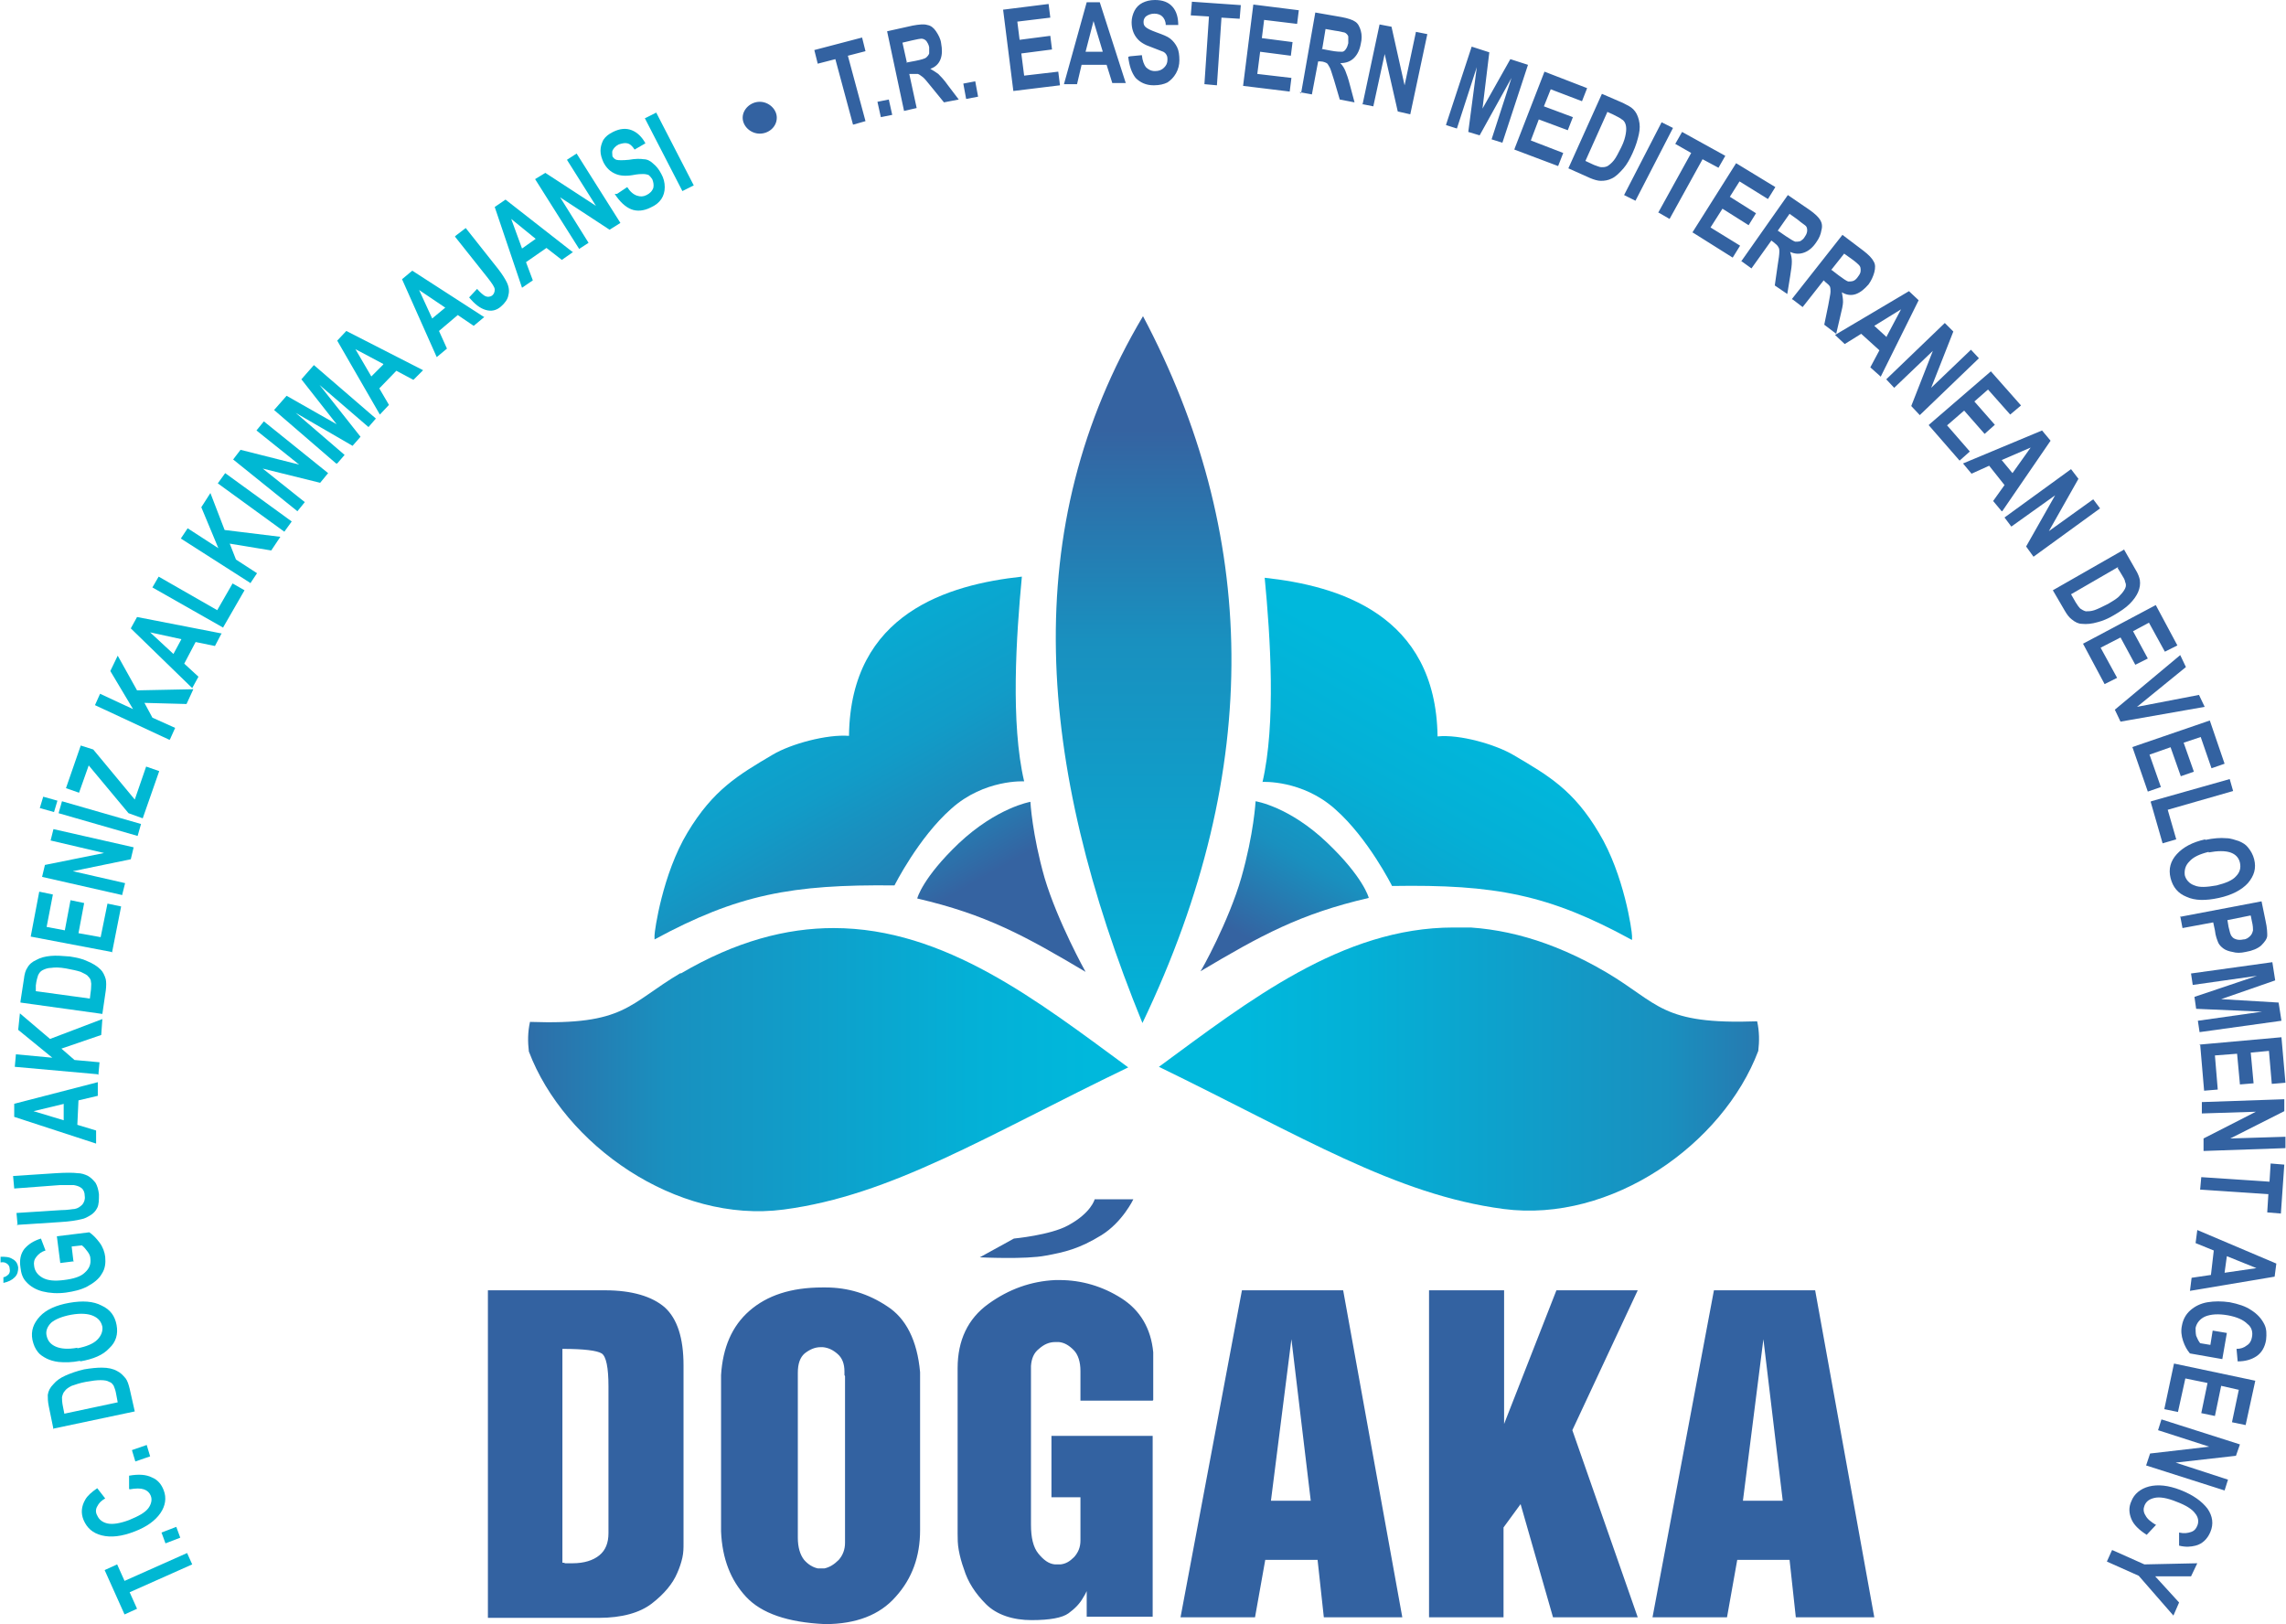
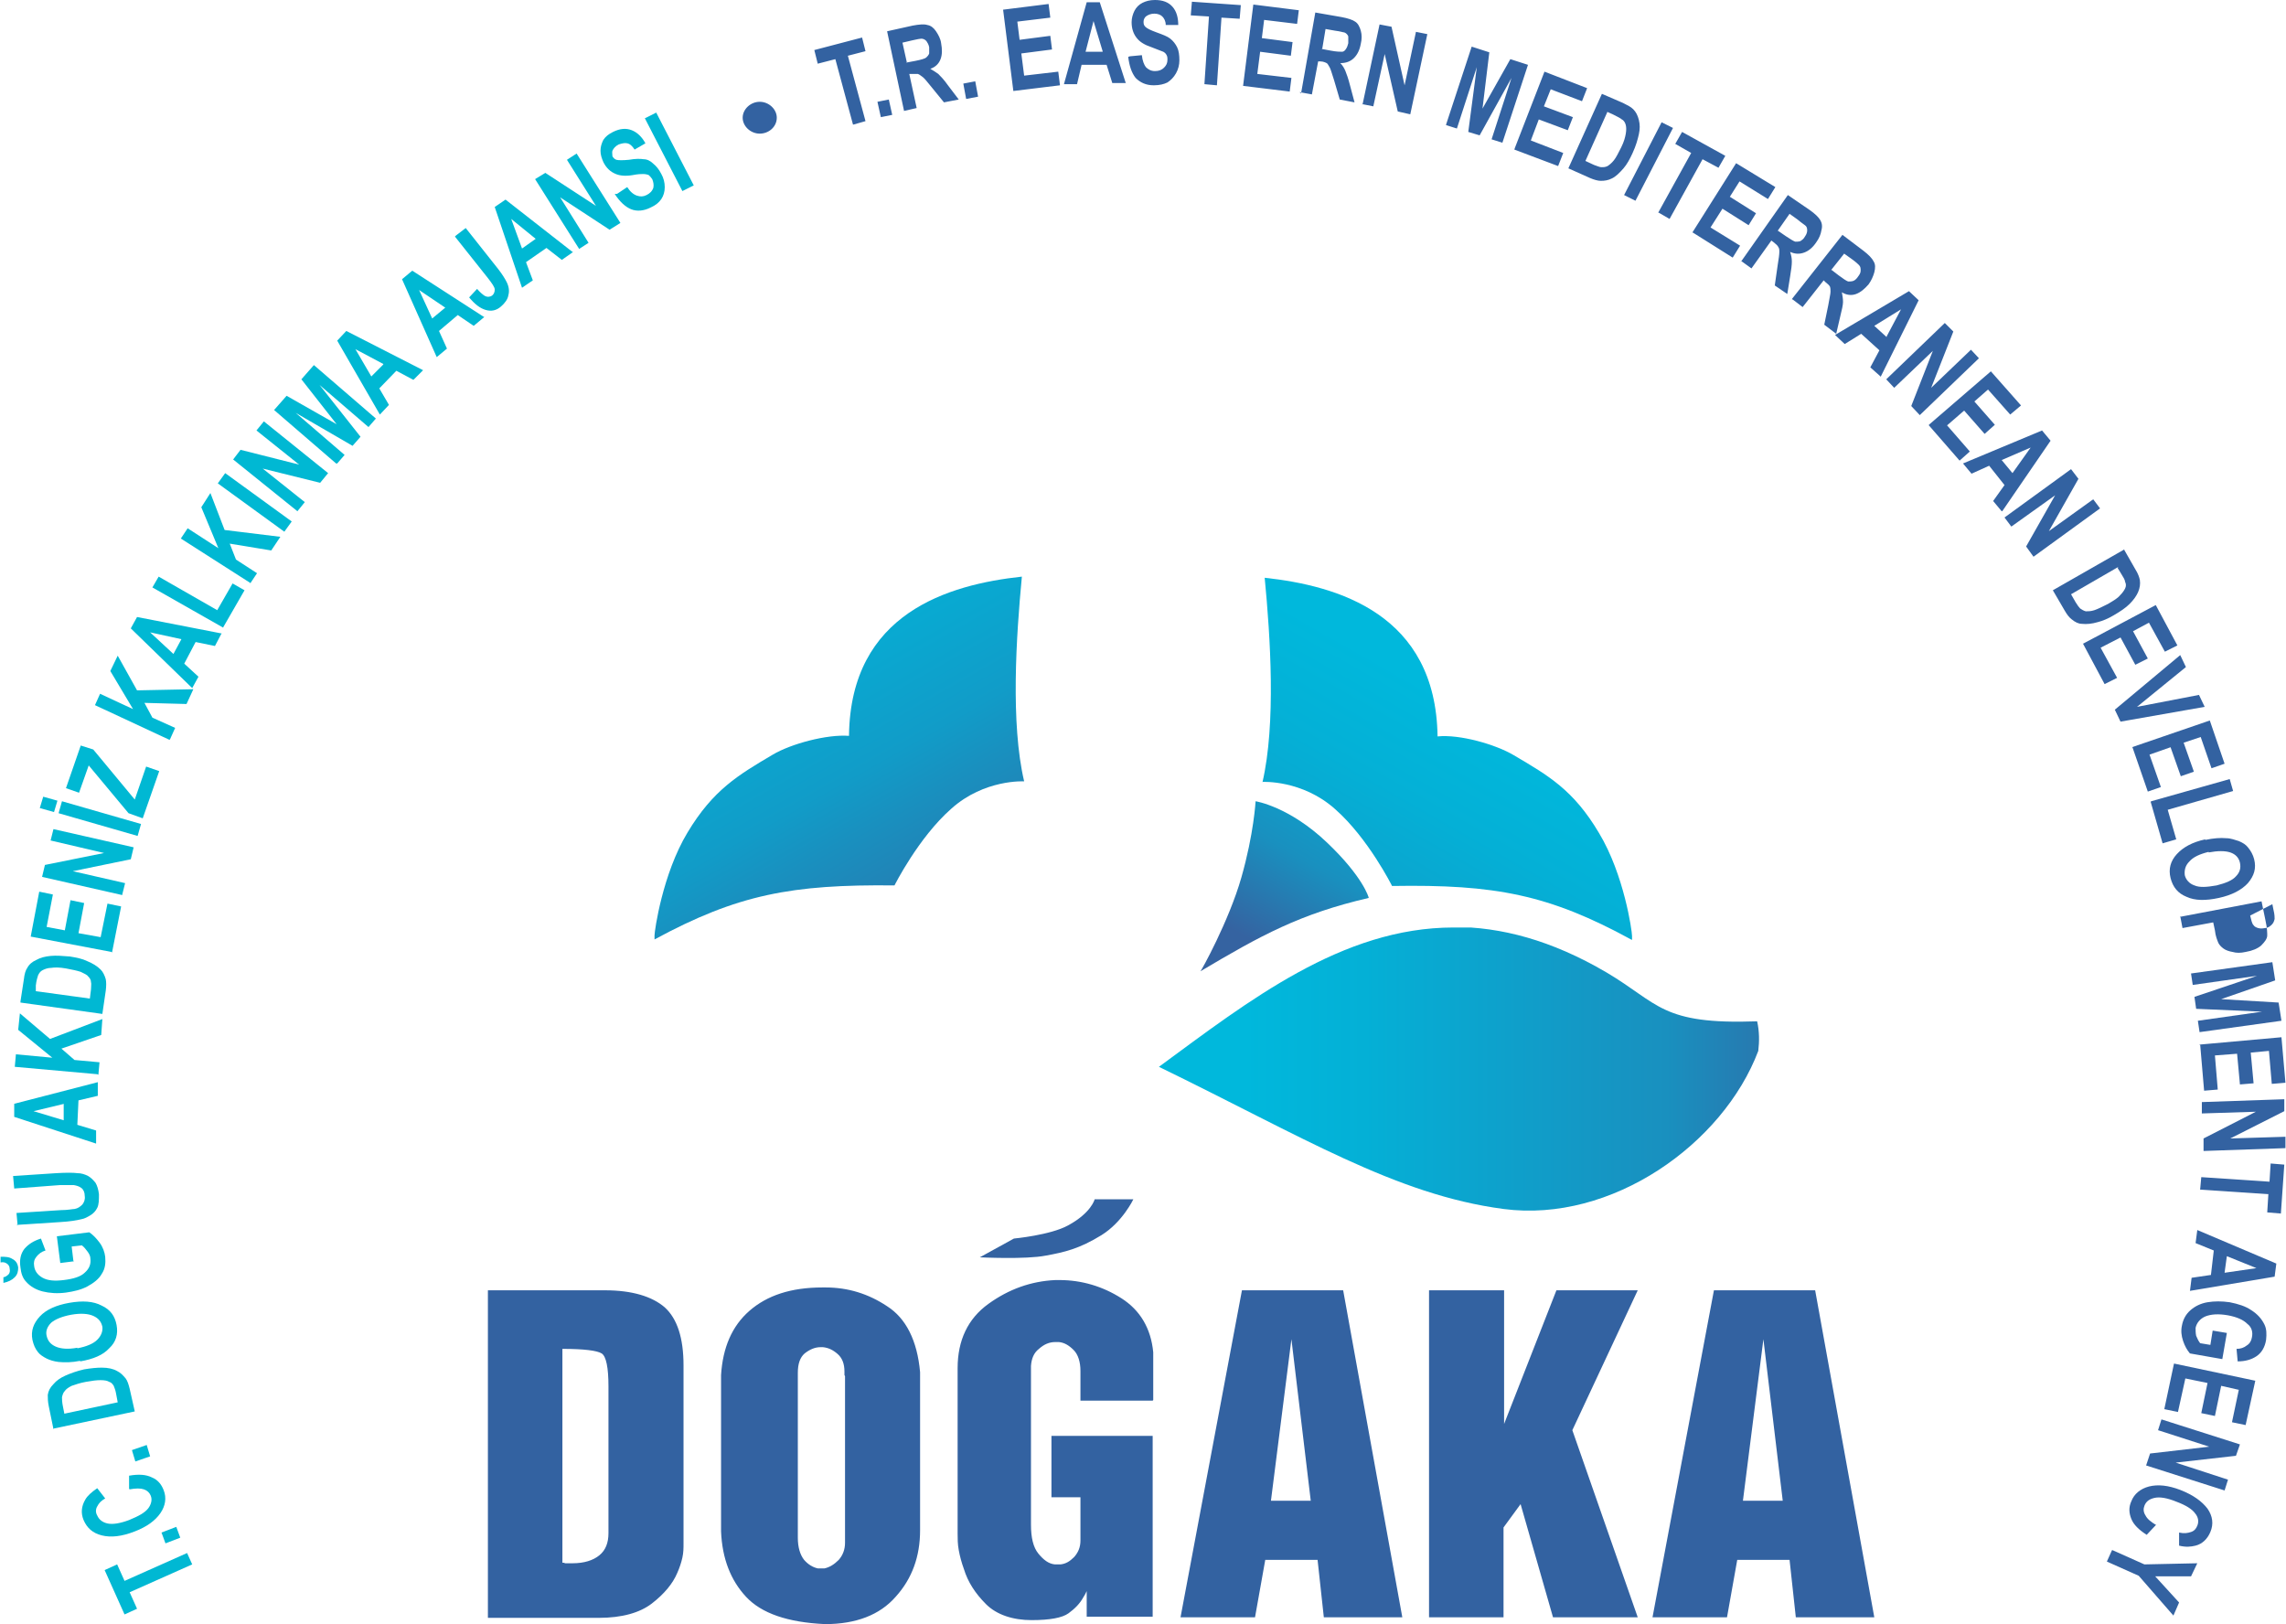
<svg xmlns="http://www.w3.org/2000/svg" xmlns:xlink="http://www.w3.org/1999/xlink" id="katman_1" version="1.1" viewBox="0 0 402 285.6">
  <defs>
    <style>
      .st0 {
        fill: none;
      }

      .st1 {
        fill: url(#Adsız_degrade_52);
      }

      .st2 {
        fill: url(#Adsız_degrade_51);
      }

      .st3 {
        fill: url(#Adsız_degrade_61);
      }

      .st4 {
        fill: url(#Adsız_degrade_71);
      }

      .st5 {
        fill: url(#Adsız_degrade_5);
      }

      .st6 {
        fill: url(#Adsız_degrade_7);
      }

      .st7 {
        fill: url(#Adsız_degrade_6);
      }

      .st8 {
        fill: #00b8d3;
      }

      .st8, .st9 {
        fill-rule: evenodd;
      }

      .st10 {
        clip-path: url(#clippath-1);
      }

      .st11 {
        clip-path: url(#clippath-3);
      }

      .st12 {
        clip-path: url(#clippath-4);
      }

      .st13 {
        clip-path: url(#clippath-2);
      }

      .st14 {
        clip-path: url(#clippath-7);
      }

      .st15 {
        clip-path: url(#clippath-6);
      }

      .st16 {
        clip-path: url(#clippath-5);
      }

      .st17, .st9 {
        fill: #3362a1;
      }

      .st18 {
        clip-path: url(#clippath);
      }
    </style>
    <clipPath id="clippath">
      <rect class="st0" width="402" height="285.6" />
    </clipPath>
    <clipPath id="clippath-1">
      <path class="st0" d="M168.6,148.3c-6.3,6-7.3,9.6-7.3,9.7h0c12.1,2.8,19,6.6,29.6,12.9,0,0-4.9-8.8-7.2-16.5-2.2-7.7-2.5-13.4-2.5-13.4,0,0-5.9,1-12.6,7.3" />
    </clipPath>
    <linearGradient id="Adsız_degrade_6" data-name="Adsız degrade 6" x1="-389.2" y1="557" x2="-388.3" y2="557" gradientTransform="translate(31029.5 3523.4) rotate(59.8) scale(47 44.8) skewX(-.4)" gradientUnits="userSpaceOnUse">
      <stop offset="0" stop-color="#00b8dc" />
      <stop offset=".2" stop-color="#04b0d6" />
      <stop offset=".4" stop-color="#119cc8" />
      <stop offset=".6" stop-color="#1990bf" />
      <stop offset="1" stop-color="#3563a1" />
    </linearGradient>
    <clipPath id="clippath-2">
      <path class="st0" d="M149.3,129.4c-3.9-.3-10.2,1.4-13.4,3.3-6.1,3.6-10.5,6.2-15,13.7-4.4,7.3-5.8,17.3-5.8,18.1v.7c14.6-7.9,24.1-9.7,42.2-9.5,0,0,4.2-8.4,10-13.5,5.8-5.2,12.8-4.8,12.8-4.8-2.4-10.2-1.4-25.5-.4-36-12.9,1.4-30.1,6.4-30.4,27.9" />
    </clipPath>
    <linearGradient id="Adsız_degrade_7" data-name="Adsız degrade 7" x1="-391.3" y1="560.3" x2="-390.4" y2="560.3" gradientTransform="translate(68450.5 7933.2) rotate(59.8) scale(104.1 98.3) skewX(-.4)" gradientUnits="userSpaceOnUse">
      <stop offset="0" stop-color="#00b8dc" />
      <stop offset=".2" stop-color="#04b0d6" />
      <stop offset=".5" stop-color="#119cc8" />
      <stop offset=".6" stop-color="#1990bf" />
      <stop offset="1" stop-color="#3563a1" />
    </linearGradient>
    <clipPath id="clippath-3">
-       <path class="st0" d="M119.7,171.1c-9.3,5.5-9.7,9.2-26.5,8.6-.4,1.8-.4,3.5-.2,5.2,6.2,16.4,25.9,30.3,44.8,27.8,19-2.5,35.5-12.9,60.6-25-15.8-11.6-32.2-24.5-51.8-24.5-8.3,0-17.2,2.3-26.9,8" />
-     </clipPath>
+       </clipPath>
    <linearGradient id="Adsız_degrade_5" data-name="Adsız degrade 5" x1="-396.2" y1="562.6" x2="-395.2" y2="562.6" gradientTransform="translate(-42122.1 28252.2) rotate(-180) scale(106.8 49.9)" gradientUnits="userSpaceOnUse">
      <stop offset="0" stop-color="#00b8dc" />
      <stop offset=".2" stop-color="#04b0d6" />
      <stop offset=".5" stop-color="#119cc8" />
      <stop offset=".7" stop-color="#1990bf" />
      <stop offset="1" stop-color="#3563a1" />
    </linearGradient>
    <clipPath id="clippath-4">
      <path class="st0" d="M255.6,163.1c-19.6,0-36,12.9-51.8,24.5,25.1,12.2,41.6,22.5,60.6,25,19,2.5,38.6-11.4,44.8-27.8.2-1.7.2-3.4-.2-5.2-16.9.6-17.2-3.1-26.5-8.6-9.7-5.7-18.6-8-26.9-8h0" />
    </clipPath>
    <linearGradient id="Adsız_degrade_51" data-name="Adsız degrade 5" x1="-390" y1="563.5" x2="-389" y2="563.5" gradientTransform="translate(41870.3 -27922.5) scale(106.8 49.9)" xlink:href="#Adsız_degrade_5" />
    <clipPath id="clippath-5">
      <path class="st0" d="M200.9,179.9c21.6-45.1,20.1-86.5.1-124.3-22.1,37.2-18.7,78.7-.1,124.3" />
    </clipPath>
    <linearGradient id="Adsız_degrade_52" data-name="Adsız degrade 5" x1="-393.3" y1="573.6" x2="-392.3" y2="573.6" gradientTransform="translate(-17509.2 -48687.7) rotate(-90) scale(124.3 30.9)" xlink:href="#Adsız_degrade_5" />
    <clipPath id="clippath-6">
      <path class="st0" d="M218.3,154.3c-2.2,7.7-7.1,16.5-7.2,16.5h0c10.6-6.3,17.5-10.1,29.6-12.9h0c0-.1-1-3.7-7.3-9.7-6.7-6.4-12.6-7.3-12.6-7.3,0,0-.3,5.7-2.5,13.4" />
    </clipPath>
    <linearGradient id="Adsız_degrade_61" data-name="Adsız degrade 6" x1="-396.1" y1="556.5" x2="-395.2" y2="556.5" gradientTransform="translate(12526.3 28607.4) rotate(120.2) scale(47 44.8) skewX(.4)" xlink:href="#Adsız_degrade_6" />
    <clipPath id="clippath-7">
      <path class="st0" d="M222,137.5s7-.4,12.8,4.8c5.8,5.1,10,13.5,10,13.5,18.1-.3,27.6,1.5,42.2,9.5v-.7c0-.9-1.4-10.8-5.8-18.1-4.5-7.6-8.9-10.1-15-13.7-3.2-1.9-9.5-3.7-13.4-3.3-.3-21.5-17.5-26.5-30.4-27.9,1,10.4,2,25.7-.4,36" />
    </clipPath>
    <linearGradient id="Adsız_degrade_71" data-name="Adsız degrade 7" x1="-394.4" y1="560.1" x2="-393.5" y2="560.1" gradientTransform="translate(27410.7 62960.9) rotate(120.2) scale(104.1 98.3) skewX(.4)" xlink:href="#Adsız_degrade_7" />
  </defs>
  <g class="st18">
    <path class="st17" d="M136.6,20.7c0,1.6-1.4,2.8-3,2.8s-3-1.3-3-2.8,1.4-2.8,3-2.8,3,1.3,3,2.8" />
    <path class="st17" d="M192.6,210.9h6.7s-1.9,4-5.6,6.3c-3.9,2.4-6.5,3-9.8,3.6-3.5.7-11.6.3-11.6.3l6-3.3s6.4-.6,9.5-2.3c4.1-2.2,4.7-4.6,4.7-4.6" />
    <path class="st8" d="M120,33.6l-6.6-12.8,2-1,6.6,12.8-2,1ZM108.5,34.1l1.8-1.2c.5.8,1.1,1.3,1.7,1.5.6.2,1.1.2,1.7-.1.6-.3,1-.7,1.2-1.3.1-.5,0-1-.2-1.5-.2-.3-.4-.5-.6-.7-.2-.1-.6-.2-1-.2-.3,0-.9,0-1.9.2-1.2.2-2.2.1-2.9-.2-1-.4-1.7-1.1-2.2-2.1-.3-.7-.5-1.3-.5-2,0-.7.2-1.3.5-1.9.4-.6.9-1,1.7-1.4,1.2-.6,2.3-.7,3.3-.3,1,.4,1.8,1.2,2.4,2.3l-1.9,1.1c-.4-.6-.8-1-1.3-1.1-.4-.1-.9,0-1.5.2-.6.3-.9.7-1.1,1.1-.1.3,0,.6,0,1,.2.3.4.5.7.6.4.1,1.1.1,2.2,0,1.1-.2,2-.2,2.6-.1.6,0,1.2.3,1.7.8.5.4,1,1,1.4,1.8.4.7.6,1.5.6,2.3,0,.8-.2,1.5-.6,2.1-.4.6-1,1.1-1.9,1.5-1.2.6-2.4.7-3.4.3-1-.4-2-1.3-2.9-2.7M101.8,43.7l-7.7-12.2,1.8-1.1,8.9,5.8-5.1-8.1,1.7-1.1,7.7,12.2-1.9,1.2-8.7-5.7,5,8-1.7,1.1ZM94.2,42l-4.3-3.5,1.9,5.2,2.4-1.7ZM100.8,44.3l-2,1.4-2.7-2.1-3.6,2.5,1.2,3.2-1.9,1.3-4.8-14.2,1.9-1.3,11.9,9.3ZM80.2,41.4l1.7-1.3,5.7,7.2c.7.9,1.2,1.7,1.5,2.3.4.8.5,1.6.3,2.3-.1.7-.6,1.4-1.3,2-.8.7-1.7.9-2.7.6-1-.3-1.9-1-2.9-2.2l1.4-1.5c.5.6,1,1,1.3,1.2.5.3,1,.2,1.3,0,.4-.3.5-.7.5-1.1,0-.4-.5-1.1-1.2-2l-5.8-7.3ZM78.3,54.1l-4.6-3.1,2.3,5,2.3-1.9ZM85.1,55.8l-1.8,1.5-2.8-1.9-3.3,2.8,1.4,3.1-1.8,1.5-6.1-13.7,1.8-1.5,12.7,8.2ZM67.4,64l-4.9-2.6,2.8,4.8,2.1-2.1ZM74.4,65.1l-1.7,1.7-3-1.6-3,3.1,1.7,2.9-1.6,1.7-7.5-13,1.6-1.7,13.5,6.9ZM59.1,81.5l-10.9-9.4,2.2-2.5,8.8,5-6.2-7.9,2.2-2.5,10.9,9.4-1.3,1.5-8.6-7.4,7.2,9.1-1.4,1.6-10-5.8,8.6,7.4-1.3,1.5ZM52.3,89.9l-11.3-9.1,1.3-1.7,10.3,2.6-7.5-6,1.3-1.6,11.3,9.1-1.4,1.7-10.1-2.5,7.4,5.9-1.3,1.6ZM50,93.5l-11.7-8.5,1.3-1.8,11.7,8.5-1.3,1.8ZM44,102.5l-12.2-7.8,1.2-1.8,5.4,3.5-3-7.2,1.6-2.5,2.5,6.5,9.8,1.2-1.6,2.4-7.3-1.2,1.1,2.8,3.7,2.4-1.2,1.8ZM39.3,110.4l-12.5-7.1,1.1-1.9,10.3,5.9,2.7-4.7,2.1,1.2-3.8,6.6ZM31.9,112.4l-5.5-1.2,4.1,3.8,1.4-2.6ZM38.9,111.5l-1.1,2.1-3.4-.7-2,3.8,2.5,2.3-1.1,2-10.8-10.5,1.1-2,14.9,2.9ZM29.8,130.1l-13.1-6.1.9-2,5.8,2.7-4-6.7,1.3-2.7,3.4,6.1,9.9-.2-1.2,2.6-7.4-.2,1.4,2.6,4,1.8-.9,2ZM25.1,143.9l-2.5-.9-7-8.4-1.7,4.8-2.3-.8,2.6-7.5,2.2.7,7.3,8.8,2-5.8,2.3.8-2.9,8.3ZM9.5,142.8l-2.5-.7.6-2,2.5.7-.6,2ZM24.2,147l-13.9-4,.6-2.1,13.9,4-.6,2.1ZM21.5,157.4l-14.1-3.2.5-2.1,10.4-2.1-9.4-2.2.5-2,14.1,3.2-.5,2.1-10.2,2.1,9.2,2.1-.5,2ZM19.6,167.4l-14.2-2.7,1.5-7.9,2.4.5-1.1,5.7,3.2.6,1-5.3,2.4.5-1,5.3,3.9.7,1.2-5.9,2.4.5-1.6,8.1ZM6.3,174.3l9.5,1.3.2-1.6c0-.6.1-1,0-1.3,0-.4-.2-.7-.5-1-.2-.3-.7-.5-1.3-.8-.6-.2-1.5-.4-2.6-.6-1.1-.2-2-.2-2.6-.1-.6,0-1.1.2-1.5.4-.4.2-.6.5-.8.9-.1.3-.3.9-.4,1.8v1ZM3.6,176.1l.6-3.9c.1-.9.3-1.6.6-2,.3-.6.9-1.1,1.6-1.4.7-.4,1.5-.6,2.5-.7,1-.1,2.1,0,3.4.1,1.2.2,2.2.4,3,.8,1,.4,1.8.9,2.4,1.5.4.4.7,1,.9,1.7.1.5.1,1.2,0,2l-.6,4.1-14.4-2ZM17.1,188.9l-14.5-1.3.2-2.2,6.4.6-6-4.9.3-2.9,5.3,4.5,9.2-3.5-.2,2.8-7,2.4,2.3,2,4.4.4-.2,2.2ZM11.3,194.1l-5.4,1.3,5.3,1.6v-2.9ZM17.2,190.3v2.4c0,0-3.4.8-3.4.8l-.2,4.3,3.3,1v2.3c0,0-14.4-4.7-14.4-4.7v-2.3c0,0,14.7-3.8,14.7-3.8ZM3.1,215.5l-.2-2.2,7.8-.5c1.2,0,2.1-.2,2.4-.2.6-.1,1-.4,1.4-.8.3-.4.5-.9.4-1.5,0-.6-.2-1.1-.6-1.4-.4-.3-.8-.4-1.3-.5-.5,0-1.3,0-2.5,0l-8,.6-.2-2.2,7.6-.5c1.7-.1,3-.1,3.7,0,.7,0,1.3.2,1.9.5.5.3.9.7,1.3,1.2.3.5.5,1.2.6,2,0,1,0,1.8-.3,2.4-.3.6-.7,1-1.2,1.3-.5.3-1,.6-1.6.7-.8.2-2,.4-3.7.5l-7.7.5ZM.1,222v-1c.8,0,1.5,0,2.1.4.6.3.9.8,1,1.5,0,.6-.1,1.2-.6,1.7-.5.5-1.1.8-2,1v-1c.3,0,.7-.3.9-.5.2-.2.3-.6.2-1,0-.4-.2-.7-.5-.9-.3-.2-.6-.3-1.1-.2M13,221.8l-2.4.3-.6-4.7,5.7-.7c.6.4,1.2,1,1.8,1.8.6.8.9,1.7,1,2.5.1,1.1,0,2.1-.6,3-.5.9-1.4,1.6-2.5,2.2-1.1.6-2.4.9-3.8,1.1-1.5.2-2.9.1-4.1-.2-1.2-.3-2.2-.9-2.9-1.7-.6-.6-.9-1.5-1-2.5-.2-1.3,0-2.4.7-3.3.7-.8,1.6-1.4,2.9-1.8l.8,2.1c-.7.2-1.2.6-1.6,1.1-.4.5-.5,1-.4,1.6.1.9.6,1.6,1.5,2.1.9.5,2.1.6,3.7.4,1.7-.2,3-.6,3.7-1.3.8-.7,1.1-1.5,1-2.4,0-.5-.2-.9-.5-1.3-.3-.4-.6-.8-1-1.1l-1.8.2.3,2.5ZM13.6,237.1c1.6-.3,2.8-.8,3.5-1.5.7-.7,1-1.5.9-2.3-.2-.9-.7-1.5-1.6-1.9-.9-.4-2.2-.5-3.9-.2-1.6.3-2.8.8-3.5,1.4-.7.7-1,1.5-.8,2.3.2.9.7,1.5,1.6,1.9.9.4,2.2.5,3.8.2M14.1,239.3c-1.5.3-2.7.3-3.8.2-.8-.1-1.5-.3-2.1-.6-.6-.3-1.2-.7-1.5-1.1-.5-.6-.8-1.3-1-2.2-.3-1.6.2-2.9,1.3-4.1,1.1-1.2,2.9-2,5.2-2.4,2.3-.4,4.2-.3,5.7.5,1.5.7,2.3,1.8,2.6,3.4.3,1.6-.1,3-1.3,4.1-1.1,1.2-2.8,1.9-5.1,2.3M11.3,248.6l9.4-2-.3-1.6c-.1-.6-.3-1-.4-1.3-.2-.3-.4-.6-.8-.7-.3-.2-.8-.3-1.5-.3-.7,0-1.5.1-2.6.3-1.1.2-1.9.5-2.5.7-.6.3-1,.6-1.2.9-.3.3-.4.7-.5,1.1,0,.3,0,.9.2,1.8l.2,1ZM9.4,251.3l-.8-3.9c-.2-.9-.2-1.6-.2-2.1.1-.7.4-1.3,1-1.9.5-.6,1.2-1.1,2.1-1.5.9-.4,2-.8,3.3-1.1,1.2-.2,2.2-.3,3.1-.3,1.1,0,2,.2,2.7.6.6.3,1,.7,1.5,1.3.3.4.5,1,.7,1.8l.9,4-14.2,3ZM26.4,256.1l-2.6.9-.6-2,2.6-.9.6,2ZM22.7,261.8v-2.3c1.7-.3,3-.2,4,.3,1,.4,1.7,1.2,2.1,2.3.5,1.3.3,2.7-.6,4-.9,1.3-2.4,2.4-4.5,3.2-2.3.9-4.2,1.1-5.8.7-1.6-.4-2.6-1.3-3.2-2.7-.5-1.2-.4-2.4.3-3.6.4-.7,1.1-1.3,2.1-2l1.4,1.8c-.7.4-1.1.8-1.4,1.4-.3.5-.3,1.1,0,1.6.3.7.9,1.2,1.8,1.4.9.2,2.2,0,3.8-.6,1.7-.7,2.8-1.3,3.4-2.1.5-.7.7-1.5.4-2.2-.2-.5-.6-.9-1.2-1.1-.6-.2-1.4-.2-2.5,0M31.7,270.4l-2.6,1-.7-1.9,2.6-1,.7,1.9ZM33.8,275.1l-11,4.9,1.3,2.9-2.2,1-3.5-7.8,2.2-1,1.3,2.9,11-4.9.9,2Z" />
-     <path class="st9" d="M371.5,272.6l5.6,2.5,9.3-.2-1.1,2.3h-6.3s4.2,4.6,4.2,4.6l-1,2.3-6.1-7-5.6-2.5.9-2ZM379.1,268.2l-1.6,1.7c-1.4-.9-2.3-1.8-2.7-2.8-.4-1-.5-2,0-3.1.5-1.3,1.6-2.2,3.1-2.6,1.6-.4,3.4-.2,5.5.6,2.3.9,3.8,2,4.8,3.3.9,1.3,1.1,2.7.5,4.1-.5,1.2-1.4,2.1-2.6,2.4-.8.2-1.7.3-2.9,0v-2.3c.9.2,1.5.1,2.1-.1.6-.2.9-.6,1.1-1.1.3-.7.2-1.5-.4-2.2-.5-.7-1.6-1.4-3.2-2-1.7-.7-3-.9-3.9-.7-.9.2-1.5.6-1.8,1.4-.2.5-.2,1.1.2,1.7.3.6.9,1.1,1.9,1.7M380.1,249.6l13.8,4.4-.7,2-10.6,1.2,9.2,3-.6,1.9-13.8-4.4.7-2.1,10.4-1.2-9-2.9.6-1.9ZM382.4,239.8l14.2,3-1.7,7.8-2.4-.5,1.2-5.7-3.1-.7-1.1,5.3-2.4-.5,1.1-5.3-3.9-.8-1.3,5.9-2.4-.5,1.7-8ZM389.2,234l2.4.4-.8,4.6-5.7-1c-.5-.6-.9-1.3-1.2-2.2-.3-.9-.4-1.8-.2-2.7.2-1.1.7-2,1.5-2.7.8-.7,1.8-1.2,3-1.4,1.2-.2,2.5-.2,3.9,0,1.5.3,2.8.7,3.8,1.4,1.1.7,1.8,1.5,2.3,2.5.4.8.4,1.7.3,2.7-.2,1.3-.8,2.3-1.7,2.9-.9.6-2,.9-3.3.9l-.2-2.2c.7,0,1.3-.2,1.8-.6.5-.3.8-.8.9-1.4.2-.9,0-1.8-.8-2.4-.7-.7-1.8-1.2-3.4-1.5-1.7-.3-3-.2-4,.2-.9.4-1.5,1.1-1.7,2,0,.5,0,.9.1,1.4.2.5.4.9.7,1.3l1.8.3.4-2.5ZM391.3,223.8l5.5-.8-5.2-2.1-.4,2.9ZM385.1,227.1l.3-2.4,3.4-.5.5-4.3-3.2-1.3.3-2.3,13.9,5.9-.3,2.3-14.9,2.5ZM387.1,207l12,.8.2-3.2,2.4.2-.6,8.6-2.4-.2.2-3.2-12-.8.2-2.2ZM387.2,193.8l14.5-.5v2.1c0,0-9.5,4.8-9.5,4.8l9.7-.3v2c0,0-14.4.5-14.4.5v-2.2c0,0,9.2-4.7,9.2-4.7l-9.5.3v-2ZM386.7,183.7l14.5-1.3.7,8-2.4.2-.5-5.8-3.2.3.5,5.4-2.4.2-.5-5.4-3.9.3.5,6-2.4.2-.7-8.2ZM385.2,171.2l14.4-2,.5,3.2-9.5,3.3,10.1.6.5,3.2-14.4,2-.3-2,11.3-1.6-11.6-.5-.3-2.1,11-3.7-11.3,1.6-.3-2ZM395.7,161l-4,.8.2,1.2c.2.8.3,1.4.6,1.7.2.3.5.4.8.5.4.1.7.1,1.2,0,.5,0,.9-.3,1.2-.6.3-.3.4-.6.5-1,0-.3,0-.8-.2-1.6l-.2-1ZM383.5,161.2l14.2-2.7.7,3.4c.3,1.3.3,2.2.3,2.6,0,.6-.5,1.2-1.1,1.8-.6.5-1.5.9-2.7,1.1-.9.2-1.6.2-2.3,0-.6-.1-1.2-.3-1.6-.6-.4-.3-.7-.6-.9-1-.2-.5-.5-1.2-.6-2.2l-.3-1.4-5.4,1-.4-2.1ZM388.4,149.8c-1.6.4-2.7.9-3.4,1.7-.7.7-.9,1.5-.8,2.4.2.8.8,1.5,1.7,1.8.9.4,2.2.3,3.9,0,1.6-.4,2.8-.9,3.4-1.6.7-.7.9-1.5.7-2.4-.2-.9-.8-1.5-1.7-1.8-.9-.3-2.2-.3-3.8,0M387.8,147.7c1.4-.3,2.7-.4,3.7-.3.8,0,1.5.3,2.2.5.7.3,1.2.6,1.6,1.1.5.6.9,1.3,1.1,2.1.4,1.6,0,2.9-1.1,4.2-1.1,1.2-2.8,2.1-5.1,2.6-2.3.5-4.2.5-5.7-.2-1.5-.6-2.4-1.7-2.8-3.3-.4-1.6,0-3,1.1-4.2,1.1-1.2,2.7-2.1,5-2.6M378.3,140.9l13.8-3.9.6,2.1-11.5,3.3,1.5,5.2-2.4.7-2.1-7.3ZM374.9,131.4l13.7-4.7,2.6,7.6-2.3.8-1.9-5.5-3,1,1.8,5.1-2.3.8-1.8-5.1-3.7,1.3,2,5.7-2.3.8-2.7-7.8ZM371.9,124.8l11.5-9.6,1,2.1-8.6,7,10.9-2.1,1,2.1-14.8,2.6-1-2.1ZM366.3,113.2l12.8-6.8,3.8,7.1-2.2,1.1-2.8-5.1-2.8,1.5,2.6,4.8-2.2,1.1-2.6-4.8-3.5,1.8,2.9,5.3-2.2,1.1-3.9-7.3ZM372.5,99.7l-8.3,4.8.8,1.4c.3.5.6.9.8,1.1.3.2.6.4,1,.5.4,0,.9,0,1.5-.2.6-.2,1.4-.6,2.4-1.1,1-.6,1.7-1,2.1-1.5.4-.4.7-.8.9-1.2.2-.4.2-.8,0-1.2,0-.3-.3-.8-.8-1.6l-.5-.8ZM373.5,96.6l2,3.5c.5.8.7,1.4.8,1.9.1.7,0,1.4-.3,2.1-.3.7-.8,1.4-1.5,2.1-.7.7-1.6,1.3-2.8,2-1,.6-2,1-2.8,1.2-1,.3-2,.4-2.8.3-.6,0-1.2-.3-1.8-.8-.4-.3-.8-.8-1.2-1.5l-2.1-3.6,12.6-7.2ZM352.5,91l11.7-8.5,1.3,1.7-5.2,9.2,7.8-5.6,1.2,1.6-11.7,8.5-1.3-1.8,5.1-9-7.7,5.5-1.2-1.6ZM353.9,83.2l3.2-4.5-5.1,2.2,1.9,2.3ZM352,89.9l-1.5-1.8,2-2.8-2.7-3.4-3.1,1.4-1.5-1.8,13.9-5.8,1.5,1.8-8.5,12.4ZM339.2,74.7l10.9-9.4,5.3,6-1.9,1.6-3.9-4.4-2.4,2.1,3.6,4.1-1.8,1.6-3.6-4.1-3,2.6,4,4.6-1.8,1.6-5.4-6.2ZM331.6,66.8l10.4-10,1.5,1.5-3.9,9.9,7-6.7,1.4,1.5-10.4,10-1.5-1.6,3.8-9.7-6.8,6.5-1.4-1.5ZM331.7,59.3l2.6-4.9-4.7,2.9,2.2,2ZM330.7,66.2l-1.8-1.6,1.6-3-3.2-2.9-2.9,1.8-1.7-1.6,13-7.7,1.7,1.6-6.7,13.5ZM322,47.4l1.3,1c.8.6,1.4,1,1.7,1.1.3,0,.6,0,.9-.1.3-.1.6-.4.8-.7.3-.4.5-.7.5-1.1,0-.4,0-.7-.3-1-.1-.1-.5-.5-1.2-1l-1.4-1-2.3,2.9ZM315.1,52.6l8.9-11.3,3.7,2.8c.9.7,1.5,1.3,1.8,1.9.3.5.3,1.1.1,1.9-.2.7-.5,1.4-1,2.1-.7.8-1.4,1.4-2.2,1.7-.8.3-1.7.2-2.5-.3.1.6.2,1.1.2,1.7,0,.5-.2,1.4-.5,2.6l-.7,3-2.1-1.6.7-3.4c.2-1.2.4-2,.4-2.4,0-.4,0-.6-.1-.9-.1-.2-.4-.5-.8-.8l-.3-.3-3.7,4.7-1.7-1.3ZM312.7,40.6l1.3.9c.9.6,1.4.9,1.7,1,.3,0,.6,0,.9-.1.3-.2.6-.4.8-.8.3-.4.4-.8.4-1.1,0-.4-.1-.7-.4-.9-.1-.1-.6-.4-1.3-1l-1.4-1-2.1,3ZM306.1,46.1l8.3-11.8,3.8,2.6c1,.7,1.6,1.3,1.9,1.8.3.5.4,1.1.2,1.8-.1.7-.4,1.4-.9,2.1-.6.9-1.3,1.5-2.1,1.8-.8.3-1.6.3-2.5-.1.2.6.3,1.1.3,1.7s-.1,1.4-.3,2.6l-.5,3.1-2.2-1.5.5-3.5c.2-1.2.3-2,.3-2.4,0-.4,0-.6-.2-.9-.1-.2-.4-.5-.8-.8l-.4-.3-3.5,4.9-1.8-1.3ZM297.6,40.9l7.7-12.2,6.9,4.2-1.3,2.1-5-3.1-1.7,2.7,4.6,2.9-1.3,2.1-4.6-2.9-2.1,3.3,5.2,3.2-1.3,2.1-7-4.4ZM291.6,37.4l5.8-10.5-2.8-1.6,1.2-2.1,7.6,4.2-1.2,2.1-2.8-1.5-5.8,10.5-1.9-1.1ZM285.6,34.3l6.6-12.8,2,1-6.6,12.8-2-1ZM282.7,19.6l-3.9,8.7,1.5.7c.6.2,1,.4,1.3.4.4,0,.7,0,1.1-.2.3-.2.7-.5,1.1-1,.4-.5.8-1.3,1.3-2.3.5-1,.7-1.8.8-2.4.1-.6.1-1.1,0-1.5-.1-.4-.3-.8-.7-1-.2-.2-.8-.5-1.6-.9l-.9-.4ZM281.7,16.5l3.7,1.6c.8.4,1.4.7,1.8,1.1.5.5.8,1.1,1,1.9.2.8.2,1.6,0,2.5-.2.9-.5,2-1.1,3.3-.5,1.1-1,2-1.6,2.7-.7.8-1.4,1.5-2.1,1.8-.6.3-1.2.4-1.9.4-.5,0-1.2-.2-1.9-.5l-3.8-1.7,5.9-13.1ZM266.4,26l5.2-13.4,7.5,2.9-.9,2.3-5.5-2.1-1.2,3,5.1,1.9-.9,2.3-5.1-1.9-1.4,3.7,5.7,2.2-.9,2.3-7.7-2.9ZM254.3,21.9l4.5-13.7,3.1,1-1.2,9.9,4.9-8.7,3.1,1-4.5,13.7-1.9-.6,3.5-10.8-5.6,10.1-2-.6,1.5-11.4-3.5,10.8-1.9-.6ZM239.6,18.4l3-14.1,2.1.4,2.3,10.3,2-9.4,2,.4-3,14.1-2.2-.5-2.3-10.1-2,9.2-2-.4ZM232.4,8.6l1.6.3c1,.2,1.7.2,2,.2.3,0,.5-.2.7-.5.2-.3.3-.6.4-1,0-.5,0-.9,0-1.2-.1-.3-.4-.6-.7-.7-.2,0-.7-.2-1.6-.3l-1.7-.3-.6,3.6ZM228.8,16.4l2.5-14.2,4.6.8c1.1.2,2,.5,2.4.8.5.3.8.9,1,1.6.2.7.2,1.5,0,2.3-.2,1.1-.6,1.9-1.2,2.5-.6.6-1.4.9-2.4.9.4.4.7.9.9,1.4.2.5.5,1.3.8,2.5l.8,3-2.6-.5-1-3.4c-.4-1.2-.6-2-.8-2.3-.2-.3-.3-.6-.5-.7-.2-.1-.6-.3-1.1-.3h-.4c0,0-1.1,5.8-1.1,5.8l-2.2-.4ZM218.6,15.1l1.8-14.3,8,1-.3,2.4-5.8-.7-.4,3.2,5.4.7-.3,2.4-5.4-.7-.5,3.9,6,.7-.3,2.4-8.2-1ZM211.8,14.8l.8-11.9-3.2-.2.2-2.4,8.6.6-.2,2.4-3.2-.2-.8,11.9-2.2-.2ZM198.7,9.9l2.1-.2c.1,1,.4,1.7.7,2.1.4.4.9.7,1.6.7.7,0,1.2-.2,1.6-.6.4-.4.6-.8.6-1.4,0-.3,0-.6-.2-.9-.1-.2-.4-.5-.8-.6-.3-.1-.8-.3-1.8-.7-1.2-.4-2-.9-2.5-1.5-.7-.8-1-1.8-1-2.9,0-.7.2-1.4.5-2,.3-.6.8-1.1,1.4-1.4.6-.3,1.3-.5,2.2-.5,1.4,0,2.4.4,3.1,1.2.7.8,1,1.9,1,3.2h-2.2c0-.7-.3-1.2-.6-1.5-.3-.3-.8-.5-1.4-.5-.6,0-1.1.2-1.5.5-.2.2-.4.5-.4.9,0,.3,0,.6.3.9.3.3.9.6,2,1,1.1.4,1.9.7,2.4,1.1.5.4.9.9,1.2,1.5.3.6.4,1.4.4,2.3,0,.8-.2,1.6-.6,2.3-.4.7-.9,1.2-1.5,1.6-.6.3-1.4.5-2.4.5-1.4,0-2.4-.5-3.2-1.3-.7-.9-1.1-2.1-1.3-3.7M193.9,9l-1.6-5.3-1.4,5.4h3ZM198,14.6h-2.4s-1-3.2-1-3.2h-4.4c0,0-.8,3.4-.8,3.4h-2.3s4-14.4,4-14.4h2.3s4.6,14.3,4.6,14.3ZM178.2,16l-1.8-14.3,8-1,.3,2.4-5.8.7.4,3.2,5.4-.7.3,2.4-5.4.7.5,3.9,6-.7.3,2.4-8.2,1ZM169.9,17.4l-.5-2.7,2.1-.4.5,2.7-2.1.4ZM159.4,11l1.6-.3c1-.2,1.7-.4,1.9-.6.2-.2.4-.4.5-.7,0-.3,0-.7,0-1.1-.1-.5-.3-.8-.5-1.1-.3-.3-.6-.4-.9-.4-.2,0-.7.1-1.6.3l-1.7.4.8,3.6ZM159,19.6l-3-14.1,4.5-1c1.1-.2,2-.3,2.6-.1.6.1,1.1.5,1.5,1.1.4.6.8,1.3.9,2.1.2,1.1.2,2-.1,2.8-.3.8-.9,1.4-1.8,1.7.5.3,1,.6,1.4.9.4.4,1,1,1.7,2l1.9,2.5-2.6.5-2.2-2.7c-.8-1-1.3-1.6-1.6-1.8-.3-.2-.5-.4-.8-.5-.3,0-.6,0-1.1,0h-.4c0,0,1.3,6,1.3,6l-2.2.5ZM154.9,20.6l-.6-2.7,2-.4.6,2.7-2,.4ZM150,21.9l-3.1-11.5-3.1.8-.6-2.4,8.4-2.2.6,2.4-3.1.8,3.1,11.5-2.1.6Z" />
+     <path class="st9" d="M371.5,272.6l5.6,2.5,9.3-.2-1.1,2.3h-6.3s4.2,4.6,4.2,4.6l-1,2.3-6.1-7-5.6-2.5.9-2ZM379.1,268.2l-1.6,1.7c-1.4-.9-2.3-1.8-2.7-2.8-.4-1-.5-2,0-3.1.5-1.3,1.6-2.2,3.1-2.6,1.6-.4,3.4-.2,5.5.6,2.3.9,3.8,2,4.8,3.3.9,1.3,1.1,2.7.5,4.1-.5,1.2-1.4,2.1-2.6,2.4-.8.2-1.7.3-2.9,0v-2.3c.9.2,1.5.1,2.1-.1.6-.2.9-.6,1.1-1.1.3-.7.2-1.5-.4-2.2-.5-.7-1.6-1.4-3.2-2-1.7-.7-3-.9-3.9-.7-.9.2-1.5.6-1.8,1.4-.2.5-.2,1.1.2,1.7.3.6.9,1.1,1.9,1.7M380.1,249.6l13.8,4.4-.7,2-10.6,1.2,9.2,3-.6,1.9-13.8-4.4.7-2.1,10.4-1.2-9-2.9.6-1.9ZM382.4,239.8l14.2,3-1.7,7.8-2.4-.5,1.2-5.7-3.1-.7-1.1,5.3-2.4-.5,1.1-5.3-3.9-.8-1.3,5.9-2.4-.5,1.7-8ZM389.2,234l2.4.4-.8,4.6-5.7-1c-.5-.6-.9-1.3-1.2-2.2-.3-.9-.4-1.8-.2-2.7.2-1.1.7-2,1.5-2.7.8-.7,1.8-1.2,3-1.4,1.2-.2,2.5-.2,3.9,0,1.5.3,2.8.7,3.8,1.4,1.1.7,1.8,1.5,2.3,2.5.4.8.4,1.7.3,2.7-.2,1.3-.8,2.3-1.7,2.9-.9.6-2,.9-3.3.9l-.2-2.2c.7,0,1.3-.2,1.8-.6.5-.3.8-.8.9-1.4.2-.9,0-1.8-.8-2.4-.7-.7-1.8-1.2-3.4-1.5-1.7-.3-3-.2-4,.2-.9.4-1.5,1.1-1.7,2,0,.5,0,.9.1,1.4.2.5.4.9.7,1.3l1.8.3.4-2.5ZM391.3,223.8l5.5-.8-5.2-2.1-.4,2.9ZM385.1,227.1l.3-2.4,3.4-.5.5-4.3-3.2-1.3.3-2.3,13.9,5.9-.3,2.3-14.9,2.5ZM387.1,207l12,.8.2-3.2,2.4.2-.6,8.6-2.4-.2.2-3.2-12-.8.2-2.2ZM387.2,193.8l14.5-.5v2.1c0,0-9.5,4.8-9.5,4.8l9.7-.3v2c0,0-14.4.5-14.4.5v-2.2c0,0,9.2-4.7,9.2-4.7l-9.5.3v-2ZM386.7,183.7l14.5-1.3.7,8-2.4.2-.5-5.8-3.2.3.5,5.4-2.4.2-.5-5.4-3.9.3.5,6-2.4.2-.7-8.2ZM385.2,171.2l14.4-2,.5,3.2-9.5,3.3,10.1.6.5,3.2-14.4,2-.3-2,11.3-1.6-11.6-.5-.3-2.1,11-3.7-11.3,1.6-.3-2ZM395.7,161c.2.8.3,1.4.6,1.7.2.3.5.4.8.5.4.1.7.1,1.2,0,.5,0,.9-.3,1.2-.6.3-.3.4-.6.5-1,0-.3,0-.8-.2-1.6l-.2-1ZM383.5,161.2l14.2-2.7.7,3.4c.3,1.3.3,2.2.3,2.6,0,.6-.5,1.2-1.1,1.8-.6.5-1.5.9-2.7,1.1-.9.2-1.6.2-2.3,0-.6-.1-1.2-.3-1.6-.6-.4-.3-.7-.6-.9-1-.2-.5-.5-1.2-.6-2.2l-.3-1.4-5.4,1-.4-2.1ZM388.4,149.8c-1.6.4-2.7.9-3.4,1.7-.7.7-.9,1.5-.8,2.4.2.8.8,1.5,1.7,1.8.9.4,2.2.3,3.9,0,1.6-.4,2.8-.9,3.4-1.6.7-.7.9-1.5.7-2.4-.2-.9-.8-1.5-1.7-1.8-.9-.3-2.2-.3-3.8,0M387.8,147.7c1.4-.3,2.7-.4,3.7-.3.8,0,1.5.3,2.2.5.7.3,1.2.6,1.6,1.1.5.6.9,1.3,1.1,2.1.4,1.6,0,2.9-1.1,4.2-1.1,1.2-2.8,2.1-5.1,2.6-2.3.5-4.2.5-5.7-.2-1.5-.6-2.4-1.7-2.8-3.3-.4-1.6,0-3,1.1-4.2,1.1-1.2,2.7-2.1,5-2.6M378.3,140.9l13.8-3.9.6,2.1-11.5,3.3,1.5,5.2-2.4.7-2.1-7.3ZM374.9,131.4l13.7-4.7,2.6,7.6-2.3.8-1.9-5.5-3,1,1.8,5.1-2.3.8-1.8-5.1-3.7,1.3,2,5.7-2.3.8-2.7-7.8ZM371.9,124.8l11.5-9.6,1,2.1-8.6,7,10.9-2.1,1,2.1-14.8,2.6-1-2.1ZM366.3,113.2l12.8-6.8,3.8,7.1-2.2,1.1-2.8-5.1-2.8,1.5,2.6,4.8-2.2,1.1-2.6-4.8-3.5,1.8,2.9,5.3-2.2,1.1-3.9-7.3ZM372.5,99.7l-8.3,4.8.8,1.4c.3.5.6.9.8,1.1.3.2.6.4,1,.5.4,0,.9,0,1.5-.2.6-.2,1.4-.6,2.4-1.1,1-.6,1.7-1,2.1-1.5.4-.4.7-.8.9-1.2.2-.4.2-.8,0-1.2,0-.3-.3-.8-.8-1.6l-.5-.8ZM373.5,96.6l2,3.5c.5.8.7,1.4.8,1.9.1.7,0,1.4-.3,2.1-.3.7-.8,1.4-1.5,2.1-.7.7-1.6,1.3-2.8,2-1,.6-2,1-2.8,1.2-1,.3-2,.4-2.8.3-.6,0-1.2-.3-1.8-.8-.4-.3-.8-.8-1.2-1.5l-2.1-3.6,12.6-7.2ZM352.5,91l11.7-8.5,1.3,1.7-5.2,9.2,7.8-5.6,1.2,1.6-11.7,8.5-1.3-1.8,5.1-9-7.7,5.5-1.2-1.6ZM353.9,83.2l3.2-4.5-5.1,2.2,1.9,2.3ZM352,89.9l-1.5-1.8,2-2.8-2.7-3.4-3.1,1.4-1.5-1.8,13.9-5.8,1.5,1.8-8.5,12.4ZM339.2,74.7l10.9-9.4,5.3,6-1.9,1.6-3.9-4.4-2.4,2.1,3.6,4.1-1.8,1.6-3.6-4.1-3,2.6,4,4.6-1.8,1.6-5.4-6.2ZM331.6,66.8l10.4-10,1.5,1.5-3.9,9.9,7-6.7,1.4,1.5-10.4,10-1.5-1.6,3.8-9.7-6.8,6.5-1.4-1.5ZM331.7,59.3l2.6-4.9-4.7,2.9,2.2,2ZM330.7,66.2l-1.8-1.6,1.6-3-3.2-2.9-2.9,1.8-1.7-1.6,13-7.7,1.7,1.6-6.7,13.5ZM322,47.4l1.3,1c.8.6,1.4,1,1.7,1.1.3,0,.6,0,.9-.1.3-.1.6-.4.8-.7.3-.4.5-.7.5-1.1,0-.4,0-.7-.3-1-.1-.1-.5-.5-1.2-1l-1.4-1-2.3,2.9ZM315.1,52.6l8.9-11.3,3.7,2.8c.9.7,1.5,1.3,1.8,1.9.3.5.3,1.1.1,1.9-.2.7-.5,1.4-1,2.1-.7.8-1.4,1.4-2.2,1.7-.8.3-1.7.2-2.5-.3.1.6.2,1.1.2,1.7,0,.5-.2,1.4-.5,2.6l-.7,3-2.1-1.6.7-3.4c.2-1.2.4-2,.4-2.4,0-.4,0-.6-.1-.9-.1-.2-.4-.5-.8-.8l-.3-.3-3.7,4.7-1.7-1.3ZM312.7,40.6l1.3.9c.9.6,1.4.9,1.7,1,.3,0,.6,0,.9-.1.3-.2.6-.4.8-.8.3-.4.4-.8.4-1.1,0-.4-.1-.7-.4-.9-.1-.1-.6-.4-1.3-1l-1.4-1-2.1,3ZM306.1,46.1l8.3-11.8,3.8,2.6c1,.7,1.6,1.3,1.9,1.8.3.5.4,1.1.2,1.8-.1.7-.4,1.4-.9,2.1-.6.9-1.3,1.5-2.1,1.8-.8.3-1.6.3-2.5-.1.2.6.3,1.1.3,1.7s-.1,1.4-.3,2.6l-.5,3.1-2.2-1.5.5-3.5c.2-1.2.3-2,.3-2.4,0-.4,0-.6-.2-.9-.1-.2-.4-.5-.8-.8l-.4-.3-3.5,4.9-1.8-1.3ZM297.6,40.9l7.7-12.2,6.9,4.2-1.3,2.1-5-3.1-1.7,2.7,4.6,2.9-1.3,2.1-4.6-2.9-2.1,3.3,5.2,3.2-1.3,2.1-7-4.4ZM291.6,37.4l5.8-10.5-2.8-1.6,1.2-2.1,7.6,4.2-1.2,2.1-2.8-1.5-5.8,10.5-1.9-1.1ZM285.6,34.3l6.6-12.8,2,1-6.6,12.8-2-1ZM282.7,19.6l-3.9,8.7,1.5.7c.6.2,1,.4,1.3.4.4,0,.7,0,1.1-.2.3-.2.7-.5,1.1-1,.4-.5.8-1.3,1.3-2.3.5-1,.7-1.8.8-2.4.1-.6.1-1.1,0-1.5-.1-.4-.3-.8-.7-1-.2-.2-.8-.5-1.6-.9l-.9-.4ZM281.7,16.5l3.7,1.6c.8.4,1.4.7,1.8,1.1.5.5.8,1.1,1,1.9.2.8.2,1.6,0,2.5-.2.9-.5,2-1.1,3.3-.5,1.1-1,2-1.6,2.7-.7.8-1.4,1.5-2.1,1.8-.6.3-1.2.4-1.9.4-.5,0-1.2-.2-1.9-.5l-3.8-1.7,5.9-13.1ZM266.4,26l5.2-13.4,7.5,2.9-.9,2.3-5.5-2.1-1.2,3,5.1,1.9-.9,2.3-5.1-1.9-1.4,3.7,5.7,2.2-.9,2.3-7.7-2.9ZM254.3,21.9l4.5-13.7,3.1,1-1.2,9.9,4.9-8.7,3.1,1-4.5,13.7-1.9-.6,3.5-10.8-5.6,10.1-2-.6,1.5-11.4-3.5,10.8-1.9-.6ZM239.6,18.4l3-14.1,2.1.4,2.3,10.3,2-9.4,2,.4-3,14.1-2.2-.5-2.3-10.1-2,9.2-2-.4ZM232.4,8.6l1.6.3c1,.2,1.7.2,2,.2.3,0,.5-.2.7-.5.2-.3.3-.6.4-1,0-.5,0-.9,0-1.2-.1-.3-.4-.6-.7-.7-.2,0-.7-.2-1.6-.3l-1.7-.3-.6,3.6ZM228.8,16.4l2.5-14.2,4.6.8c1.1.2,2,.5,2.4.8.5.3.8.9,1,1.6.2.7.2,1.5,0,2.3-.2,1.1-.6,1.9-1.2,2.5-.6.6-1.4.9-2.4.9.4.4.7.9.9,1.4.2.5.5,1.3.8,2.5l.8,3-2.6-.5-1-3.4c-.4-1.2-.6-2-.8-2.3-.2-.3-.3-.6-.5-.7-.2-.1-.6-.3-1.1-.3h-.4c0,0-1.1,5.8-1.1,5.8l-2.2-.4ZM218.6,15.1l1.8-14.3,8,1-.3,2.4-5.8-.7-.4,3.2,5.4.7-.3,2.4-5.4-.7-.5,3.9,6,.7-.3,2.4-8.2-1ZM211.8,14.8l.8-11.9-3.2-.2.2-2.4,8.6.6-.2,2.4-3.2-.2-.8,11.9-2.2-.2ZM198.7,9.9l2.1-.2c.1,1,.4,1.7.7,2.1.4.4.9.7,1.6.7.7,0,1.2-.2,1.6-.6.4-.4.6-.8.6-1.4,0-.3,0-.6-.2-.9-.1-.2-.4-.5-.8-.6-.3-.1-.8-.3-1.8-.7-1.2-.4-2-.9-2.5-1.5-.7-.8-1-1.8-1-2.9,0-.7.2-1.4.5-2,.3-.6.8-1.1,1.4-1.4.6-.3,1.3-.5,2.2-.5,1.4,0,2.4.4,3.1,1.2.7.8,1,1.9,1,3.2h-2.2c0-.7-.3-1.2-.6-1.5-.3-.3-.8-.5-1.4-.5-.6,0-1.1.2-1.5.5-.2.2-.4.5-.4.9,0,.3,0,.6.3.9.3.3.9.6,2,1,1.1.4,1.9.7,2.4,1.1.5.4.9.9,1.2,1.5.3.6.4,1.4.4,2.3,0,.8-.2,1.6-.6,2.3-.4.7-.9,1.2-1.5,1.6-.6.3-1.4.5-2.4.5-1.4,0-2.4-.5-3.2-1.3-.7-.9-1.1-2.1-1.3-3.7M193.9,9l-1.6-5.3-1.4,5.4h3ZM198,14.6h-2.4s-1-3.2-1-3.2h-4.4c0,0-.8,3.4-.8,3.4h-2.3s4-14.4,4-14.4h2.3s4.6,14.3,4.6,14.3ZM178.2,16l-1.8-14.3,8-1,.3,2.4-5.8.7.4,3.2,5.4-.7.3,2.4-5.4.7.5,3.9,6-.7.3,2.4-8.2,1ZM169.9,17.4l-.5-2.7,2.1-.4.5,2.7-2.1.4ZM159.4,11l1.6-.3c1-.2,1.7-.4,1.9-.6.2-.2.4-.4.5-.7,0-.3,0-.7,0-1.1-.1-.5-.3-.8-.5-1.1-.3-.3-.6-.4-.9-.4-.2,0-.7.1-1.6.3l-1.7.4.8,3.6ZM159,19.6l-3-14.1,4.5-1c1.1-.2,2-.3,2.6-.1.6.1,1.1.5,1.5,1.1.4.6.8,1.3.9,2.1.2,1.1.2,2-.1,2.8-.3.8-.9,1.4-1.8,1.7.5.3,1,.6,1.4.9.4.4,1,1,1.7,2l1.9,2.5-2.6.5-2.2-2.7c-.8-1-1.3-1.6-1.6-1.8-.3-.2-.5-.4-.8-.5-.3,0-.6,0-1.1,0h-.4c0,0,1.3,6,1.3,6l-2.2.5ZM154.9,20.6l-.6-2.7,2-.4.6,2.7-2,.4ZM150,21.9l-3.1-11.5-3.1.8-.6-2.4,8.4-2.2.6,2.4-3.1.8,3.1,11.5-2.1.6Z" />
    <path class="st17" d="M306.5,263.9h7l-3.4-28.4-3.6,28.4ZM301.4,226.9h17.8l10.4,57.5h-13.8l-1.1-10.1h-9.2l-1.8,10.1h-13.1l10.8-57.5ZM251.4,226.9h13.1v23.5l9.2-23.5h14.3l-11.5,24.6,11.5,32.9h-14.9l-5.7-19.9-3,4.1v15.8h-13.1v-57.5ZM223.5,263.9h7l-3.4-28.4-3.6,28.4ZM218.4,226.9h17.8l10.4,57.5h-13.8l-1.1-10.1h-9.2l-1.8,10.1h-13.1l10.8-57.5ZM202.7,246.3h-12.7v-5.2c0-1.6-.4-2.9-1.2-3.7-.8-.8-1.6-1.3-2.6-1.4h-.6c-1.1,0-2,.4-2.9,1.2-.9.7-1.3,1.7-1.4,3v27.9c0,2.3.4,4,1.3,5.1.9,1.1,1.8,1.8,2.9,1.9.1,0,.2,0,.3,0h.7c.9-.1,1.6-.5,2.4-1.3.7-.8,1.1-1.7,1.1-2.9v-7.6h-5.1v-10.8h17.8v31.8h-11.6v-4.5c-.1.2-.2.4-.3.6-.1.2-.2.3-.3.5-.6,1.1-1.5,2-2.6,2.8-1.1.8-3.3,1.2-6.5,1.2s-6.1-.9-8-2.8c-1.9-1.9-3.2-3.9-3.9-6.2-.4-1.1-.7-2.2-.9-3.3-.2-1.1-.2-2-.2-2.9v-29.1c0-4.9,1.8-8.7,5.4-11.3,3.6-2.6,7.5-4,11.8-4.2h.7c3.9,0,7.6,1.1,10.9,3.2,3.3,2.1,5.2,5.3,5.6,9.5v8.4ZM148.5,241.8v-.6c0-1.4-.4-2.4-1.2-3.1-.8-.7-1.6-1.1-2.6-1.2h-.4c-1,0-1.9.4-2.8,1.1-.8.7-1.2,1.8-1.2,3.4v29c0,1.7.4,3,1.1,3.9.7.8,1.5,1.3,2.4,1.5h.4c.1,0,.2,0,.4,0,.1,0,.3,0,.4,0,.9-.2,1.7-.7,2.5-1.5.7-.8,1.1-1.8,1.1-3v-29.3ZM126.8,241.8c.3-4.8,1.9-8.6,5-11.3,3.1-2.7,7.3-4.1,12.8-4.1h.6c3.9,0,7.5,1.1,10.8,3.3,3.3,2.1,5.3,6,5.8,11.6v27.8c0,4.6-1.4,8.5-4.3,11.7-2.8,3.2-7,4.8-12.4,4.8-6.6-.3-11.2-1.9-13.9-4.8-2.7-2.9-4.2-6.7-4.4-11.5v-27.4ZM98.9,237.2v37.6c.2,0,.3,0,.5.1.2,0,.3,0,.5,0s.3,0,.4,0c.1,0,.3,0,.4,0,2,0,3.6-.5,4.7-1.4,1.1-.9,1.6-2.2,1.6-3.9v-25.8c0-3.3-.4-5.3-1.2-5.8s-3.1-.8-6.9-.8h0ZM85.8,226.9h20.6c4.8,0,8.3,1.1,10.5,3,2.2,2,3.3,5.4,3.3,10.2v31.3c0,.8,0,1.6-.2,2.5-.2.9-.5,1.8-.9,2.7-.8,1.9-2.3,3.7-4.5,5.4-2.1,1.6-5.2,2.5-9.3,2.5h-19.5v-57.6Z" />
  </g>
  <g class="st10">
-     <polygon class="st7" points="148.3 148.4 168.7 183.6 204 163.4 183.5 128.2 148.3 148.4" />
-   </g>
+     </g>
  <g class="st13">
    <polygon class="st6" points="87.2 117.5 131.3 193.2 207.9 149.4 163.8 73.7 87.2 117.5" />
  </g>
  <g class="st11">
    <rect class="st5" x="92.7" y="163.1" width="105.7" height="52.1" />
  </g>
  <g class="st12">
    <rect class="st2" x="203.8" y="163.1" width="105.7" height="52.1" />
  </g>
  <g class="st16">
-     <rect class="st1" x="179" y="55.6" width="43.6" height="124.3" />
-   </g>
+     </g>
  <g class="st15">
    <polygon class="st3" points="218.5 128.2 198.1 163.4 233.3 183.6 253.8 148.4 218.5 128.2" />
  </g>
  <g class="st14">
    <polygon class="st4" points="238.2 73.7 194.1 149.4 270.7 193.2 314.8 117.5 238.2 73.7" />
  </g>
</svg>